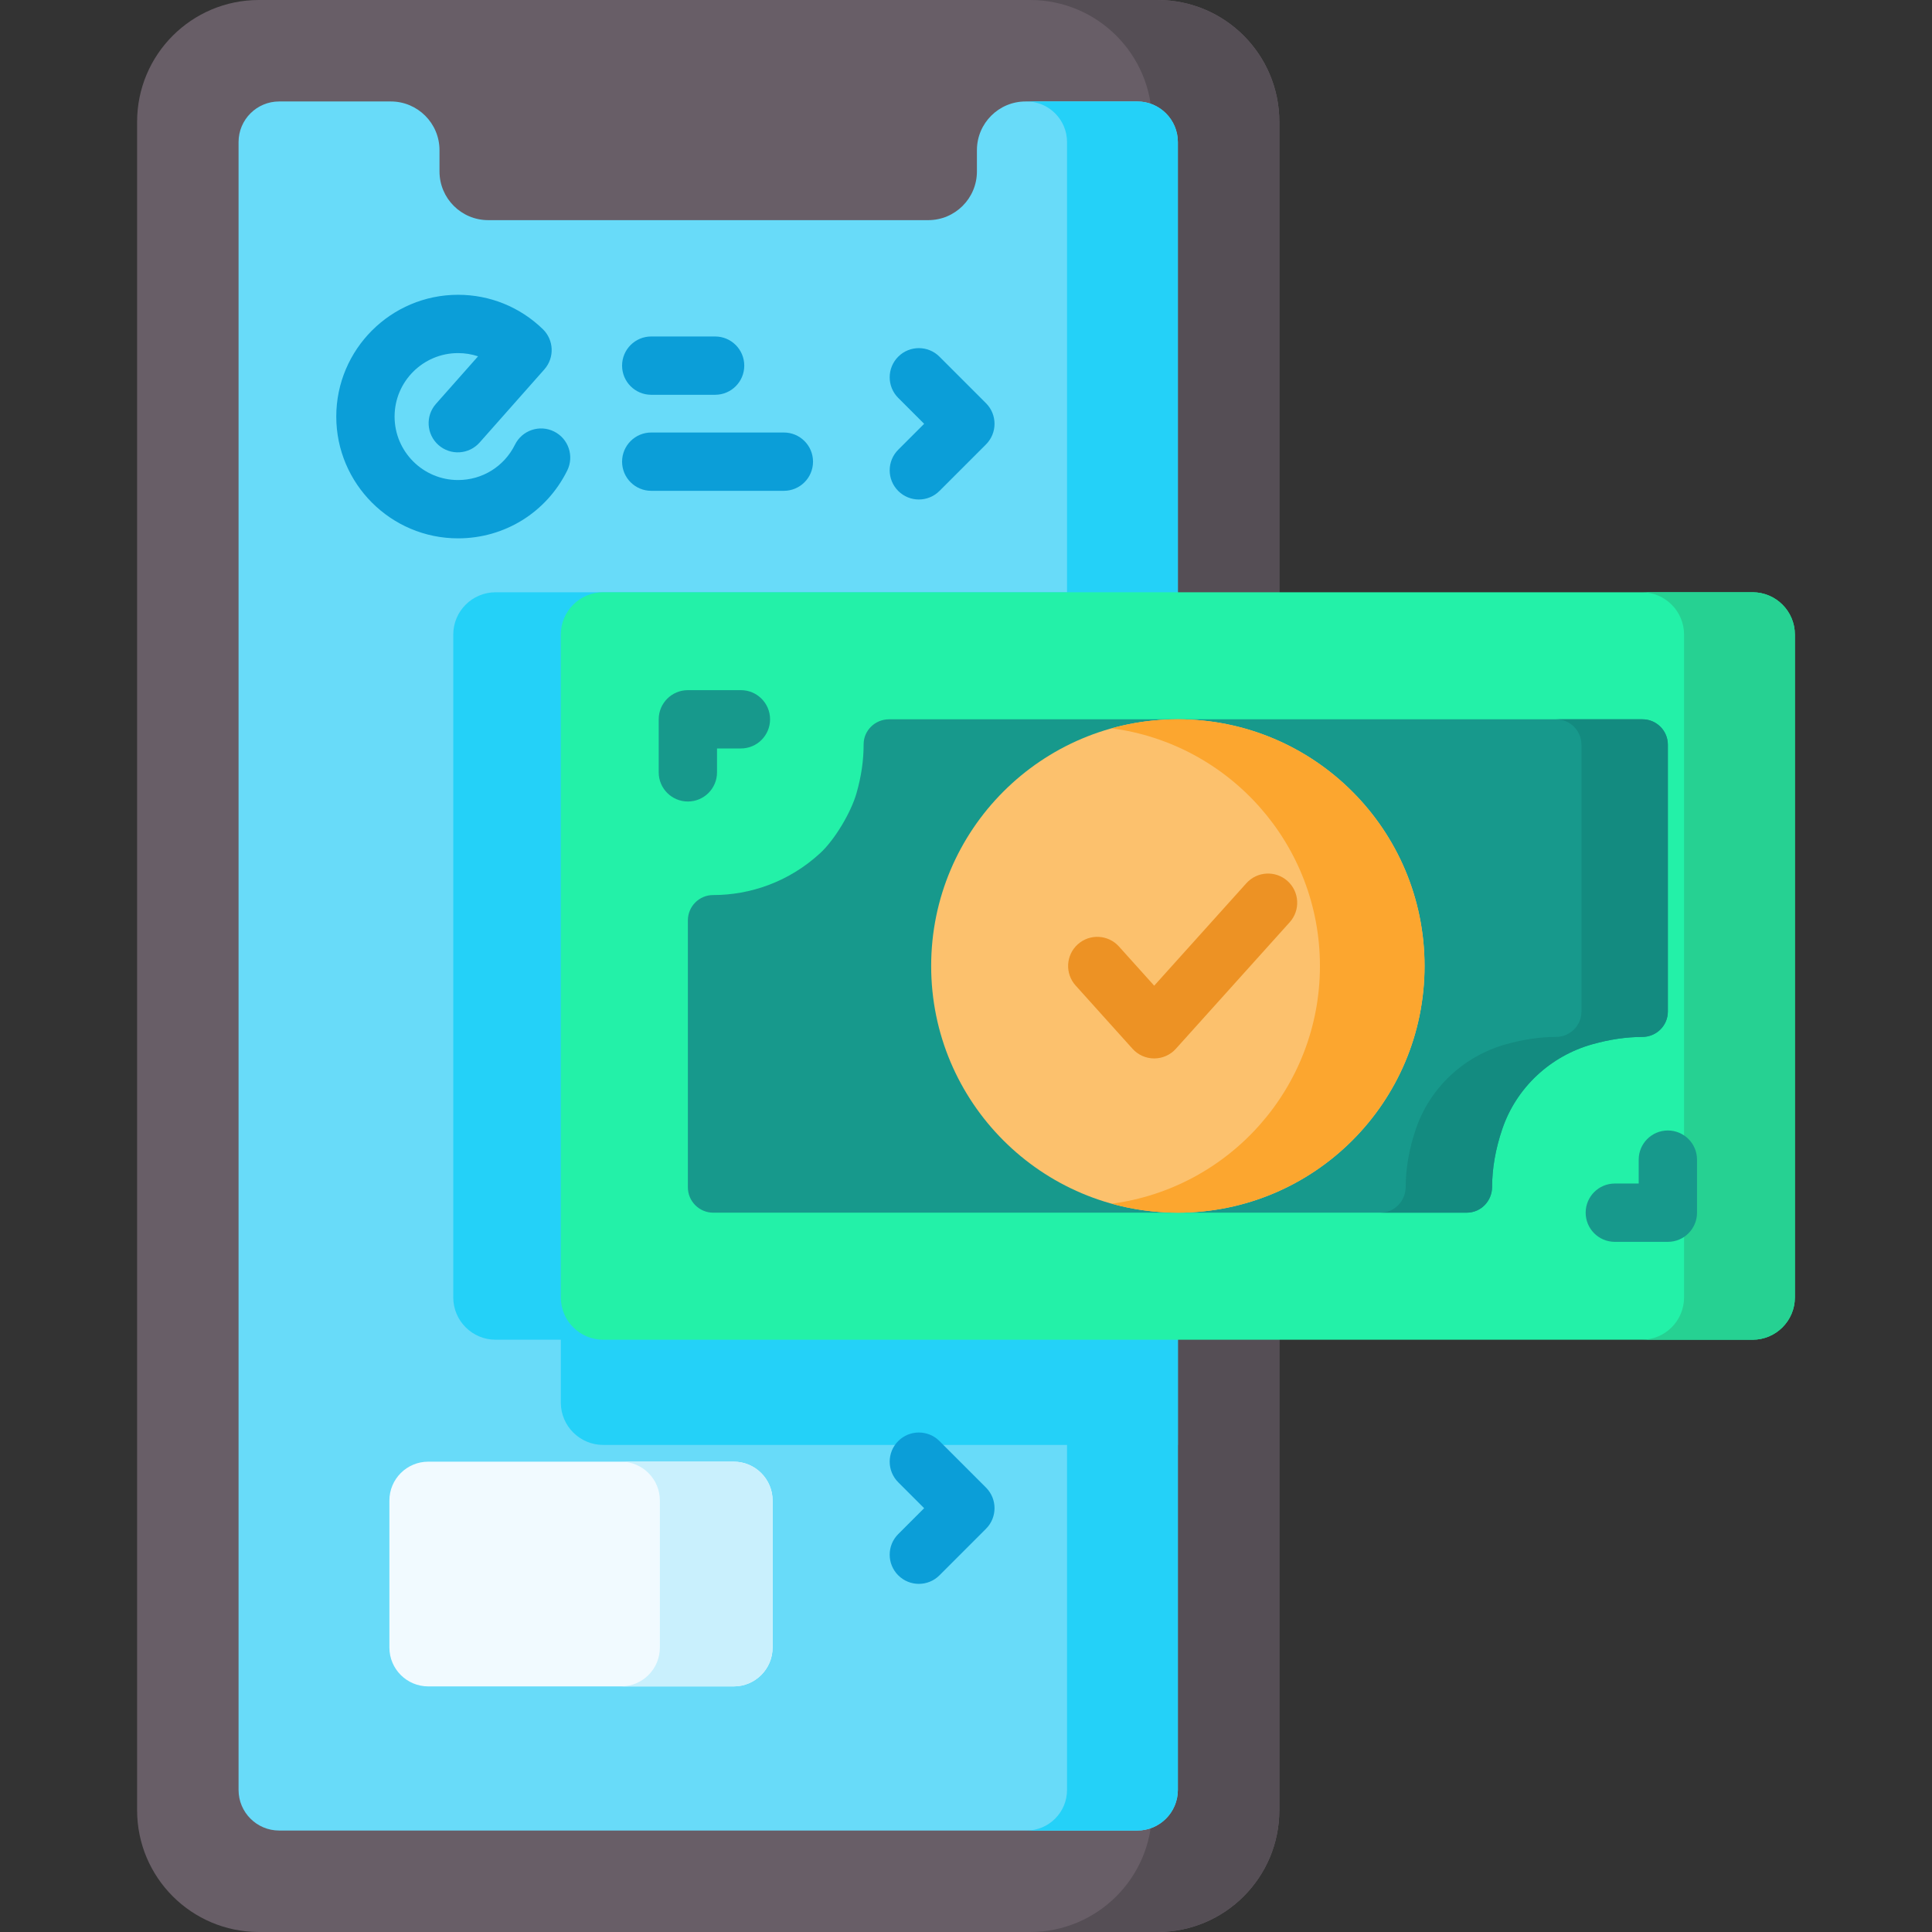
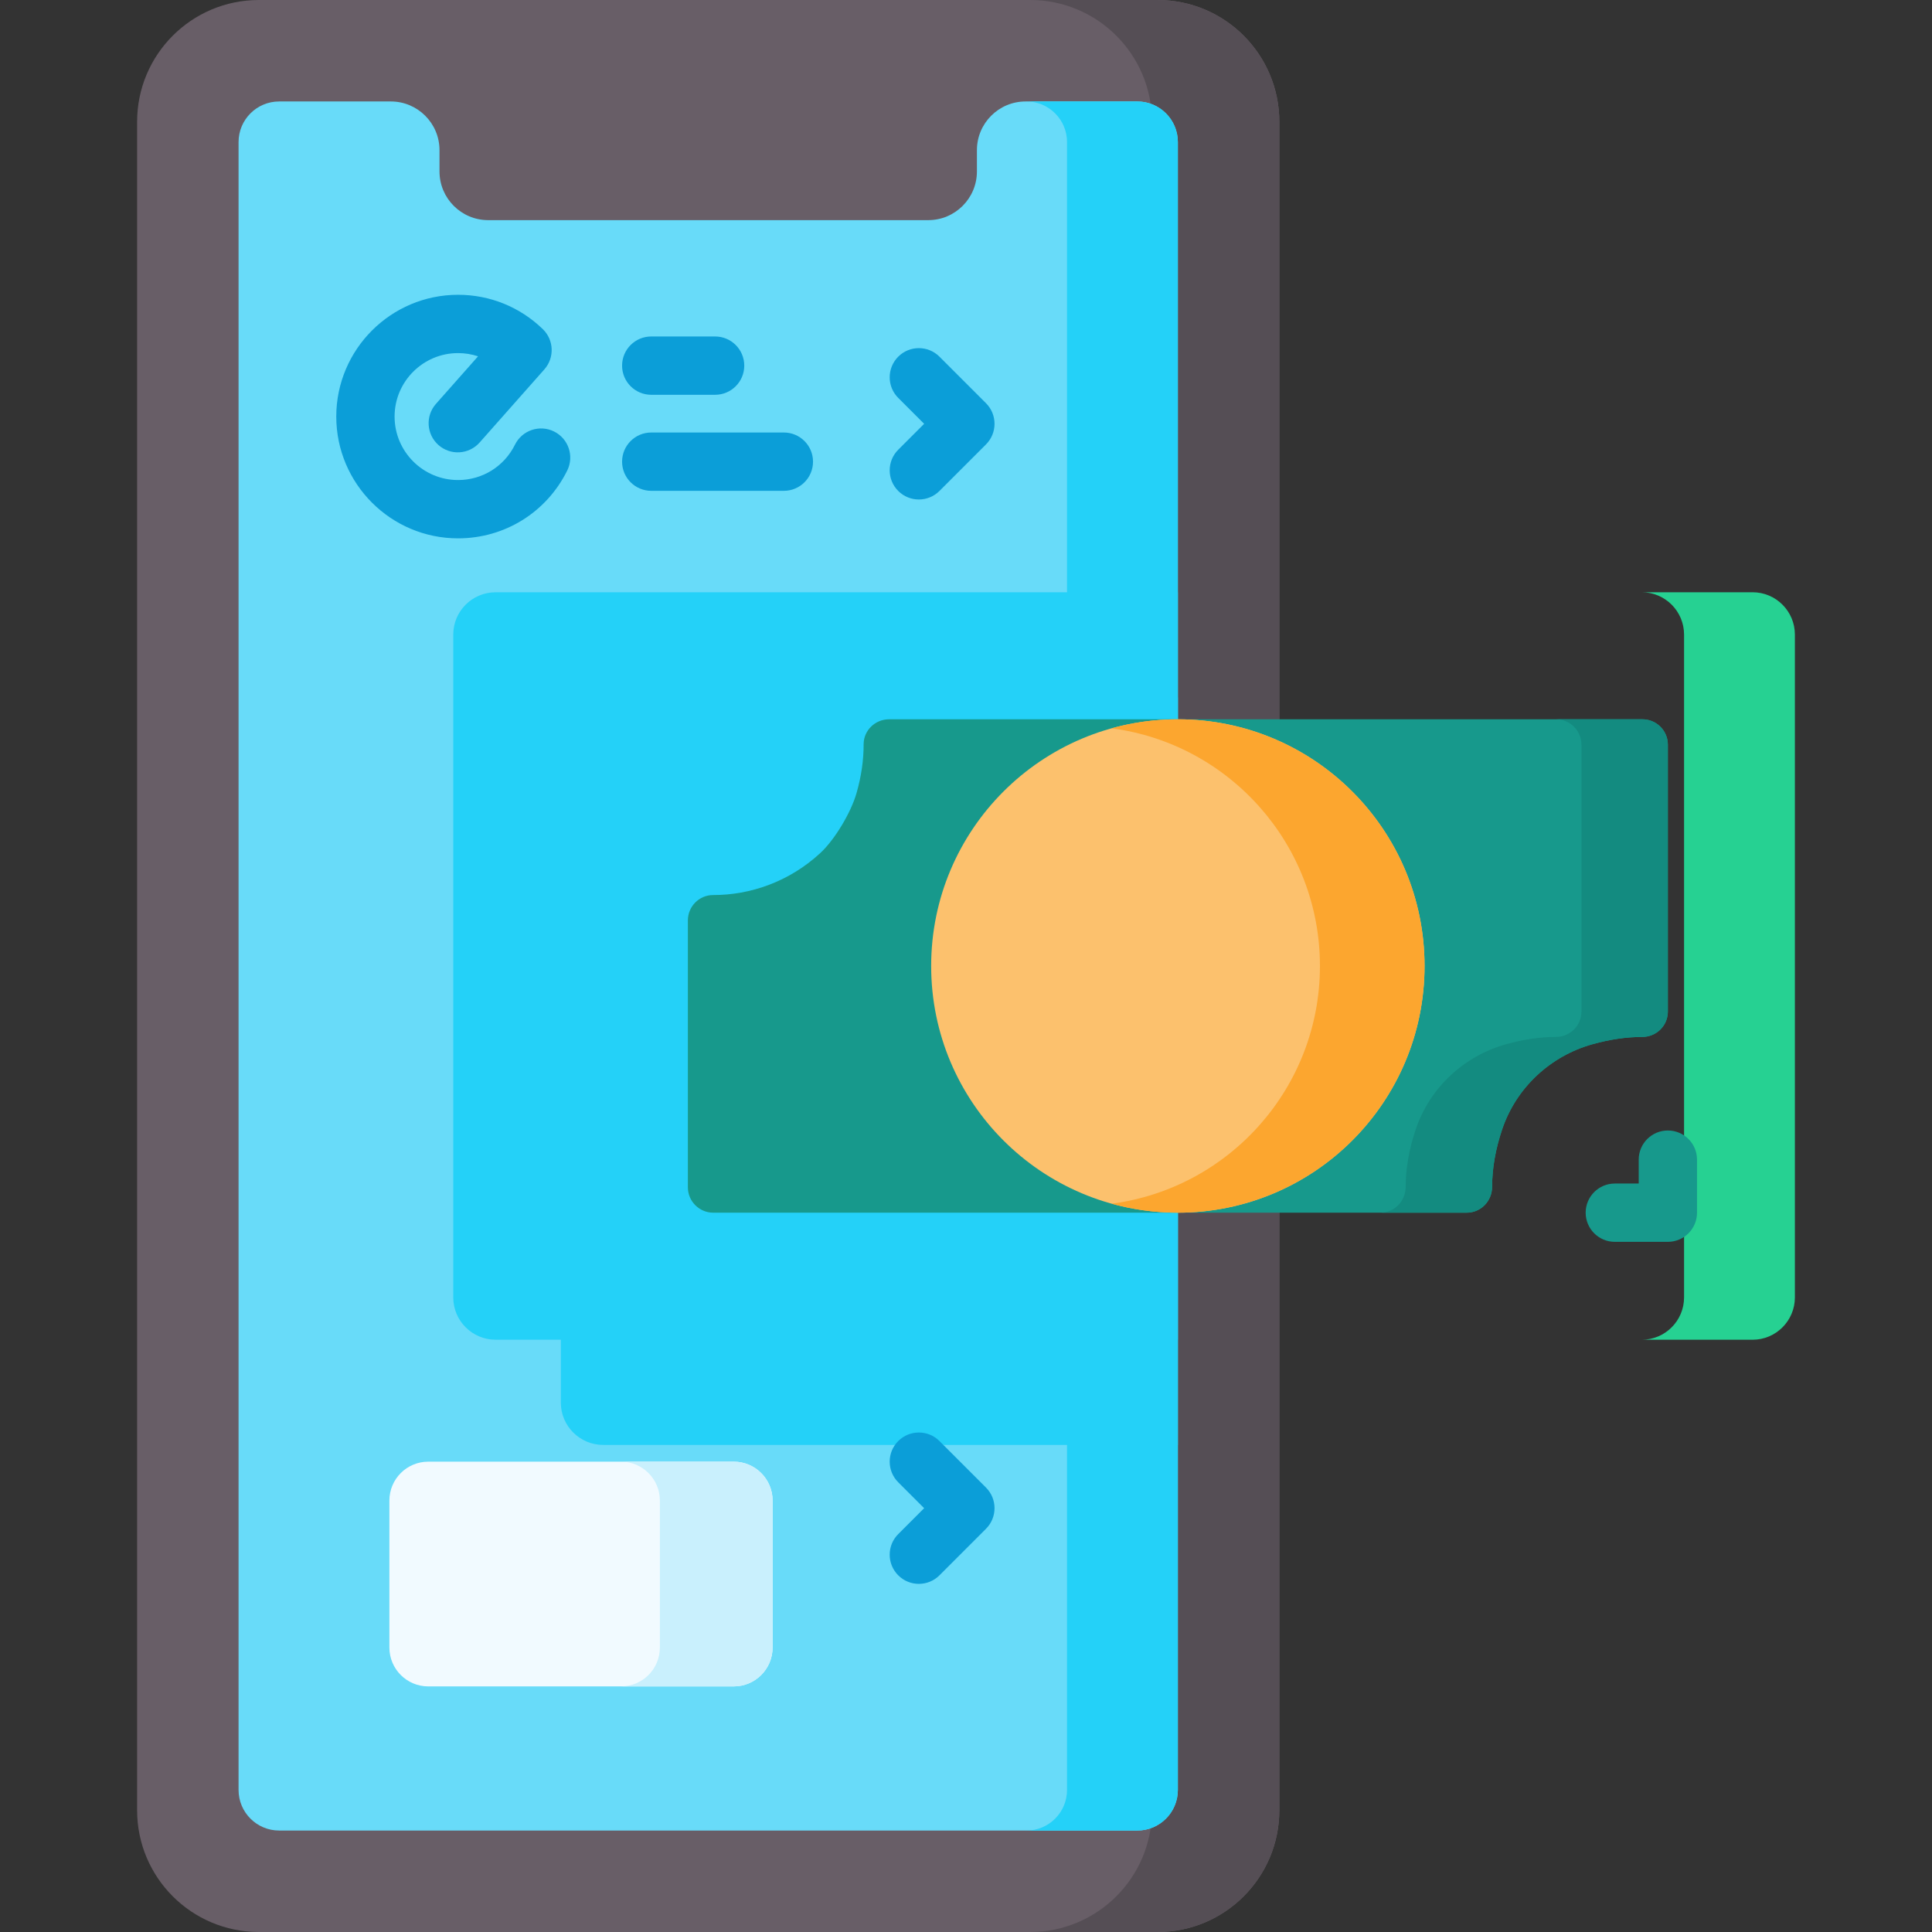
<svg xmlns="http://www.w3.org/2000/svg" id="Capa_1" enable-background="new 0 0 512 512" height="512" viewBox="0 0 512 512" width="512">
  <rect x="0" y="0" width="512" height="512" fill="#333333" stroke="none" />
  <g>
    <g>
      <g>
        <g>
          <path d="m306.766 512h-238.162c-17.822 0-32.269-14.447-32.269-32.269v-447.462c0-17.822 14.447-32.269 32.269-32.269h238.162c17.822 0 32.269 14.447 32.269 32.269v447.462c-.001 17.822-14.448 32.269-32.269 32.269z" fill="#685e67" />
          <path d="m339.033 32.265v447.469c0 17.822-14.443 32.265-32.265 32.265h-33.759c17.822 0 32.276-14.443 32.276-32.265v-447.469c-.001-17.822-14.455-32.265-32.277-32.265h33.759c17.822 0 32.266 14.443 32.266 32.265z" fill="#554e55" />
          <path d="m312.145 37.643v436.714c0 5.934-4.821 10.755-10.755 10.755h-227.413c-5.934 0-10.755-4.821-10.755-10.755v-436.714c0-5.934 4.821-10.755 10.755-10.755h29.587c7.129 0 12.908 5.779 12.908 12.908v5.635c0 7.129 5.779 12.908 12.908 12.908h116.606c7.129 0 12.908-5.779 12.908-12.908v-5.635c0-7.129 5.779-12.908 12.908-12.908h29.587c5.935 0 10.756 4.821 10.756 10.755z" fill="#68dbf9" />
          <g fill="#24d1f8">
            <path d="m312.145 156.958v198.083h-180.807c-6.191 0-11.219-5.027-11.219-11.219v-175.645c0-6.202 5.027-11.219 11.219-11.219z" />
            <path d="m312.145 184.835v198.083h-152.302c-6.191 0-11.219-5.027-11.219-11.219v-175.645" />
            <path d="m312.145 37.643v436.714c0 5.934-4.821 10.755-10.755 10.755h-29.37c5.934 0 10.755-4.821 10.755-10.755v-436.714c0-5.934-4.821-10.755-10.755-10.755h29.37c5.934 0 10.755 4.821 10.755 10.755z" />
          </g>
        </g>
        <g>
          <g>
-             <path d="m464.442 355.043h-304.597c-6.198 0-11.223-5.025-11.223-11.223v-175.642c0-6.198 5.025-11.223 11.223-11.223h304.597c6.198 0 11.223 5.025 11.223 11.223v175.641c0 6.199-5.025 11.224-11.223 11.224z" fill="#23f1a8" />
            <path d="m475.665 168.182v175.636c0 6.202-5.027 11.229-11.219 11.229h-29.37c6.191 0 11.219-5.027 11.219-11.229v-175.636c0-6.202-5.027-11.229-11.219-11.229h29.37c6.191 0 11.219 5.028 11.219 11.229z" fill="#26d192" />
            <path d="m442.001 197.357v70.716c0 3.74-3.045 6.72-6.786 6.725-4.21.005-8.608.649-13.194 1.93-11.162 3.119-20.185 11.513-23.907 22.489-1.814 5.351-2.676 10.452-2.69 15.305-.011 3.766-2.967 6.853-6.732 6.853h-199.666c-3.719 0-6.734-3.015-6.734-6.734v-70.714c0-3.705 2.991-6.731 6.696-6.727 9.711.009 20.03-3.414 28.385-11.121 3.887-3.585 8.158-10.796 9.613-15.879 1.287-4.495 1.893-8.809 1.883-12.942-.009-3.681 3.05-6.635 6.731-6.635h199.667c3.719 0 6.734 3.015 6.734 6.734z" fill="#17998c" />
            <path d="m441.998 197.357v70.712c0 3.75-3.039 6.727-6.779 6.727-4.213.01-8.612.649-13.197 1.937-11.167 3.111-20.192 11.507-23.911 22.489-1.813 5.347-2.678 10.446-2.689 15.298-.01 3.77-2.967 6.851-6.737 6.851h-22.891c3.76 0 6.717-3.08 6.727-6.851.021-4.852.876-9.952 2.689-15.298 3.729-10.982 12.743-19.378 23.911-22.489 4.584-1.288 8.983-1.926 13.197-1.937 3.74 0 6.779-2.977 6.779-6.727v-70.712c0-3.719-3.008-6.737-6.727-6.737h22.901c3.719 0 6.727 3.018 6.727 6.737z" fill="#138b80" />
            <g>
              <path d="m442 329.101h-14.058c-4.267 0-7.726-3.459-7.726-7.726s3.459-7.726 7.726-7.726h6.331v-6.331c0-4.267 3.459-7.726 7.726-7.726s7.726 3.459 7.726 7.726v14.057c.002 4.267-3.457 7.726-7.725 7.726z" fill="#17998c" />
            </g>
            <g>
-               <path d="m182.292 212.407c-4.267 0-7.726-3.459-7.726-7.726v-14.057c0-4.267 3.459-7.726 7.726-7.726h14.058c4.267 0 7.726 3.459 7.726 7.726s-3.459 7.726-7.726 7.726h-6.331v6.331c0 4.267-3.46 7.726-7.727 7.726z" fill="#17998c" />
-             </g>
+               </g>
          </g>
          <circle cx="312.144" cy="255.999" fill="#fcc16d" r="65.376" />
          <path d="m377.519 255.995c0 36.108-29.267 65.375-65.375 65.375-6.078 0-11.96-.824-17.544-2.38 31.142-4.079 55.197-30.73 55.197-62.996s-24.065-58.916-55.218-62.985c5.594-1.556 11.476-2.39 17.565-2.39 36.108.001 65.375 29.278 65.375 65.376z" fill="#fca62f" />
        </g>
      </g>
      <g>
-         <path d="m305.876 280.498c-2.191 0-4.279-.93-5.744-2.559l-15.088-16.772c-2.854-3.172-2.595-8.057.577-10.911 3.171-2.854 8.056-2.596 10.911.577l9.343 10.386 24.429-27.157c2.854-3.173 7.739-3.431 10.911-.577 3.173 2.854 3.431 7.739.577 10.911l-30.174 33.543c-1.463 1.629-3.551 2.559-5.742 2.559z" fill="#ed9224" />
-       </g>
+         </g>
      <g>
        <g>
          <path d="m243.504 419.74c-1.977 0-3.955-.755-5.463-2.263-3.018-3.017-3.018-7.909 0-10.927l6.865-6.865-6.865-6.865c-3.018-3.017-3.018-7.909 0-10.927 3.017-3.017 7.909-3.017 10.927 0l12.328 12.328c3.018 3.017 3.018 7.909 0 10.927l-12.328 12.328c-1.51 1.509-3.487 2.264-5.464 2.264z" fill="#0b9ed8" />
        </g>
        <g>
          <path d="m243.504 132.37c-1.977 0-3.955-.755-5.463-2.263-3.018-3.017-3.018-7.909 0-10.927l6.865-6.865-6.865-6.865c-3.018-3.017-3.018-7.909 0-10.927 3.017-3.017 7.909-3.017 10.927 0l12.328 12.328c3.018 3.017 3.018 7.909 0 10.927l-12.328 12.328c-1.51 1.509-3.487 2.264-5.464 2.264z" fill="#0b9ed8" />
        </g>
      </g>
      <g>
        <path d="m189.511 104.622h-16.926c-4.267 0-7.726-3.459-7.726-7.726s3.459-7.726 7.726-7.726h16.926c4.267 0 7.726 3.459 7.726 7.726s-3.459 7.726-7.726 7.726z" fill="#0b9ed8" />
      </g>
      <g>
        <path d="m207.733 130.072h-35.148c-4.267 0-7.726-3.459-7.726-7.726s3.459-7.726 7.726-7.726h35.148c4.267 0 7.726 3.459 7.726 7.726s-3.459 7.726-7.726 7.726z" fill="#0b9ed8" />
      </g>
    </g>
    <g>
      <path d="m194.444 446.915h-80.949c-5.69 0-10.302-4.612-10.302-10.302v-38.954c0-5.69 4.612-10.302 10.302-10.302h80.949c5.69 0 10.302 4.612 10.302 10.302v38.954c0 5.689-4.612 10.302-10.302 10.302z" fill="#f1faff" />
      <path d="m204.748 397.66v38.951c0 5.687-4.615 10.302-10.302 10.302h-29.875c5.697 0 10.302-4.615 10.302-10.302v-38.951c0-5.687-4.605-10.302-10.302-10.302h29.875c5.687 0 10.302 4.616 10.302 10.302z" fill="#c9f0fd" />
    </g>
    <g>
      <g>
        <path d="m121.389 142.669c-17.796 0-32.274-14.478-32.274-32.274s14.478-32.274 32.274-32.274c8.433 0 16.411 3.233 22.464 9.103 2.965 2.876 3.144 7.575.406 10.669l-17.156 19.379c-2.828 3.195-7.71 3.492-10.907.663-3.195-2.828-3.492-7.712-.663-10.907l11.158-12.604c-1.69-.56-3.475-.851-5.302-.851-9.275 0-16.821 7.546-16.821 16.821s7.546 16.821 16.821 16.821c6.44 0 12.22-3.592 15.084-9.373 1.893-3.824 6.527-5.39 10.353-3.494 3.824 1.893 5.388 6.529 3.494 10.353-5.489 11.083-16.575 17.968-28.931 17.968z" fill="#0b9ed8" />
      </g>
    </g>
  </g>
</svg>